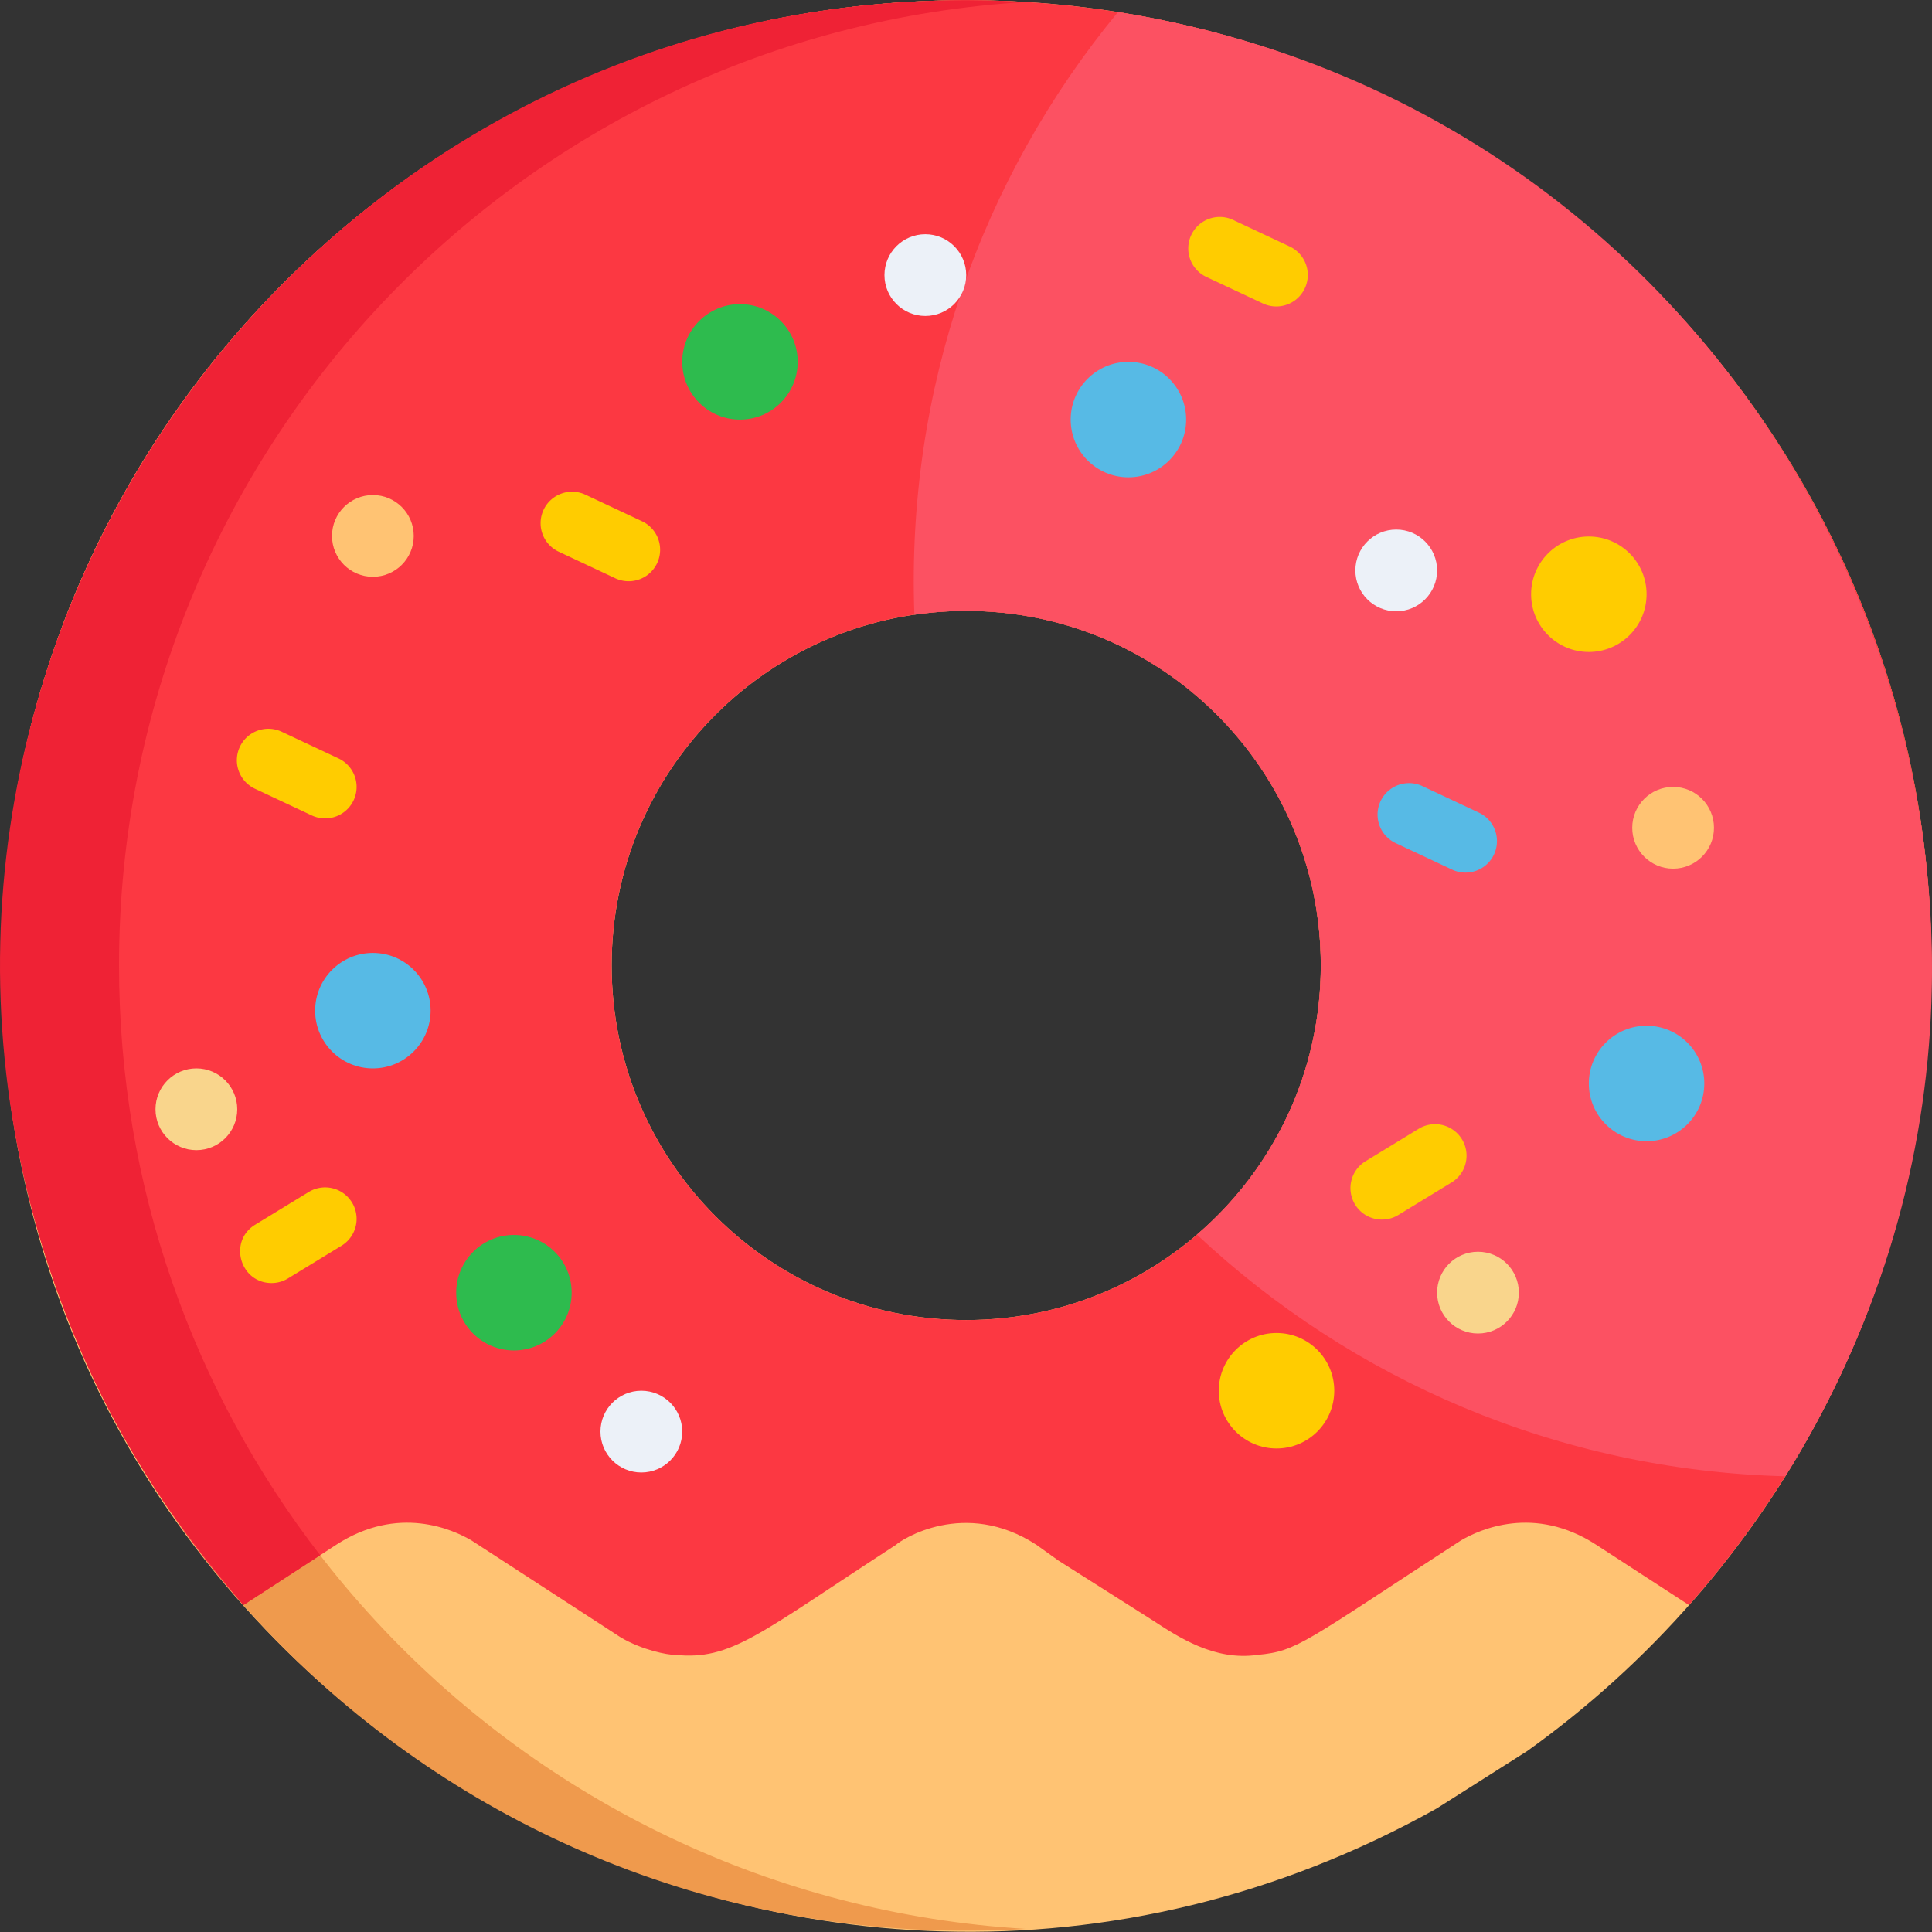
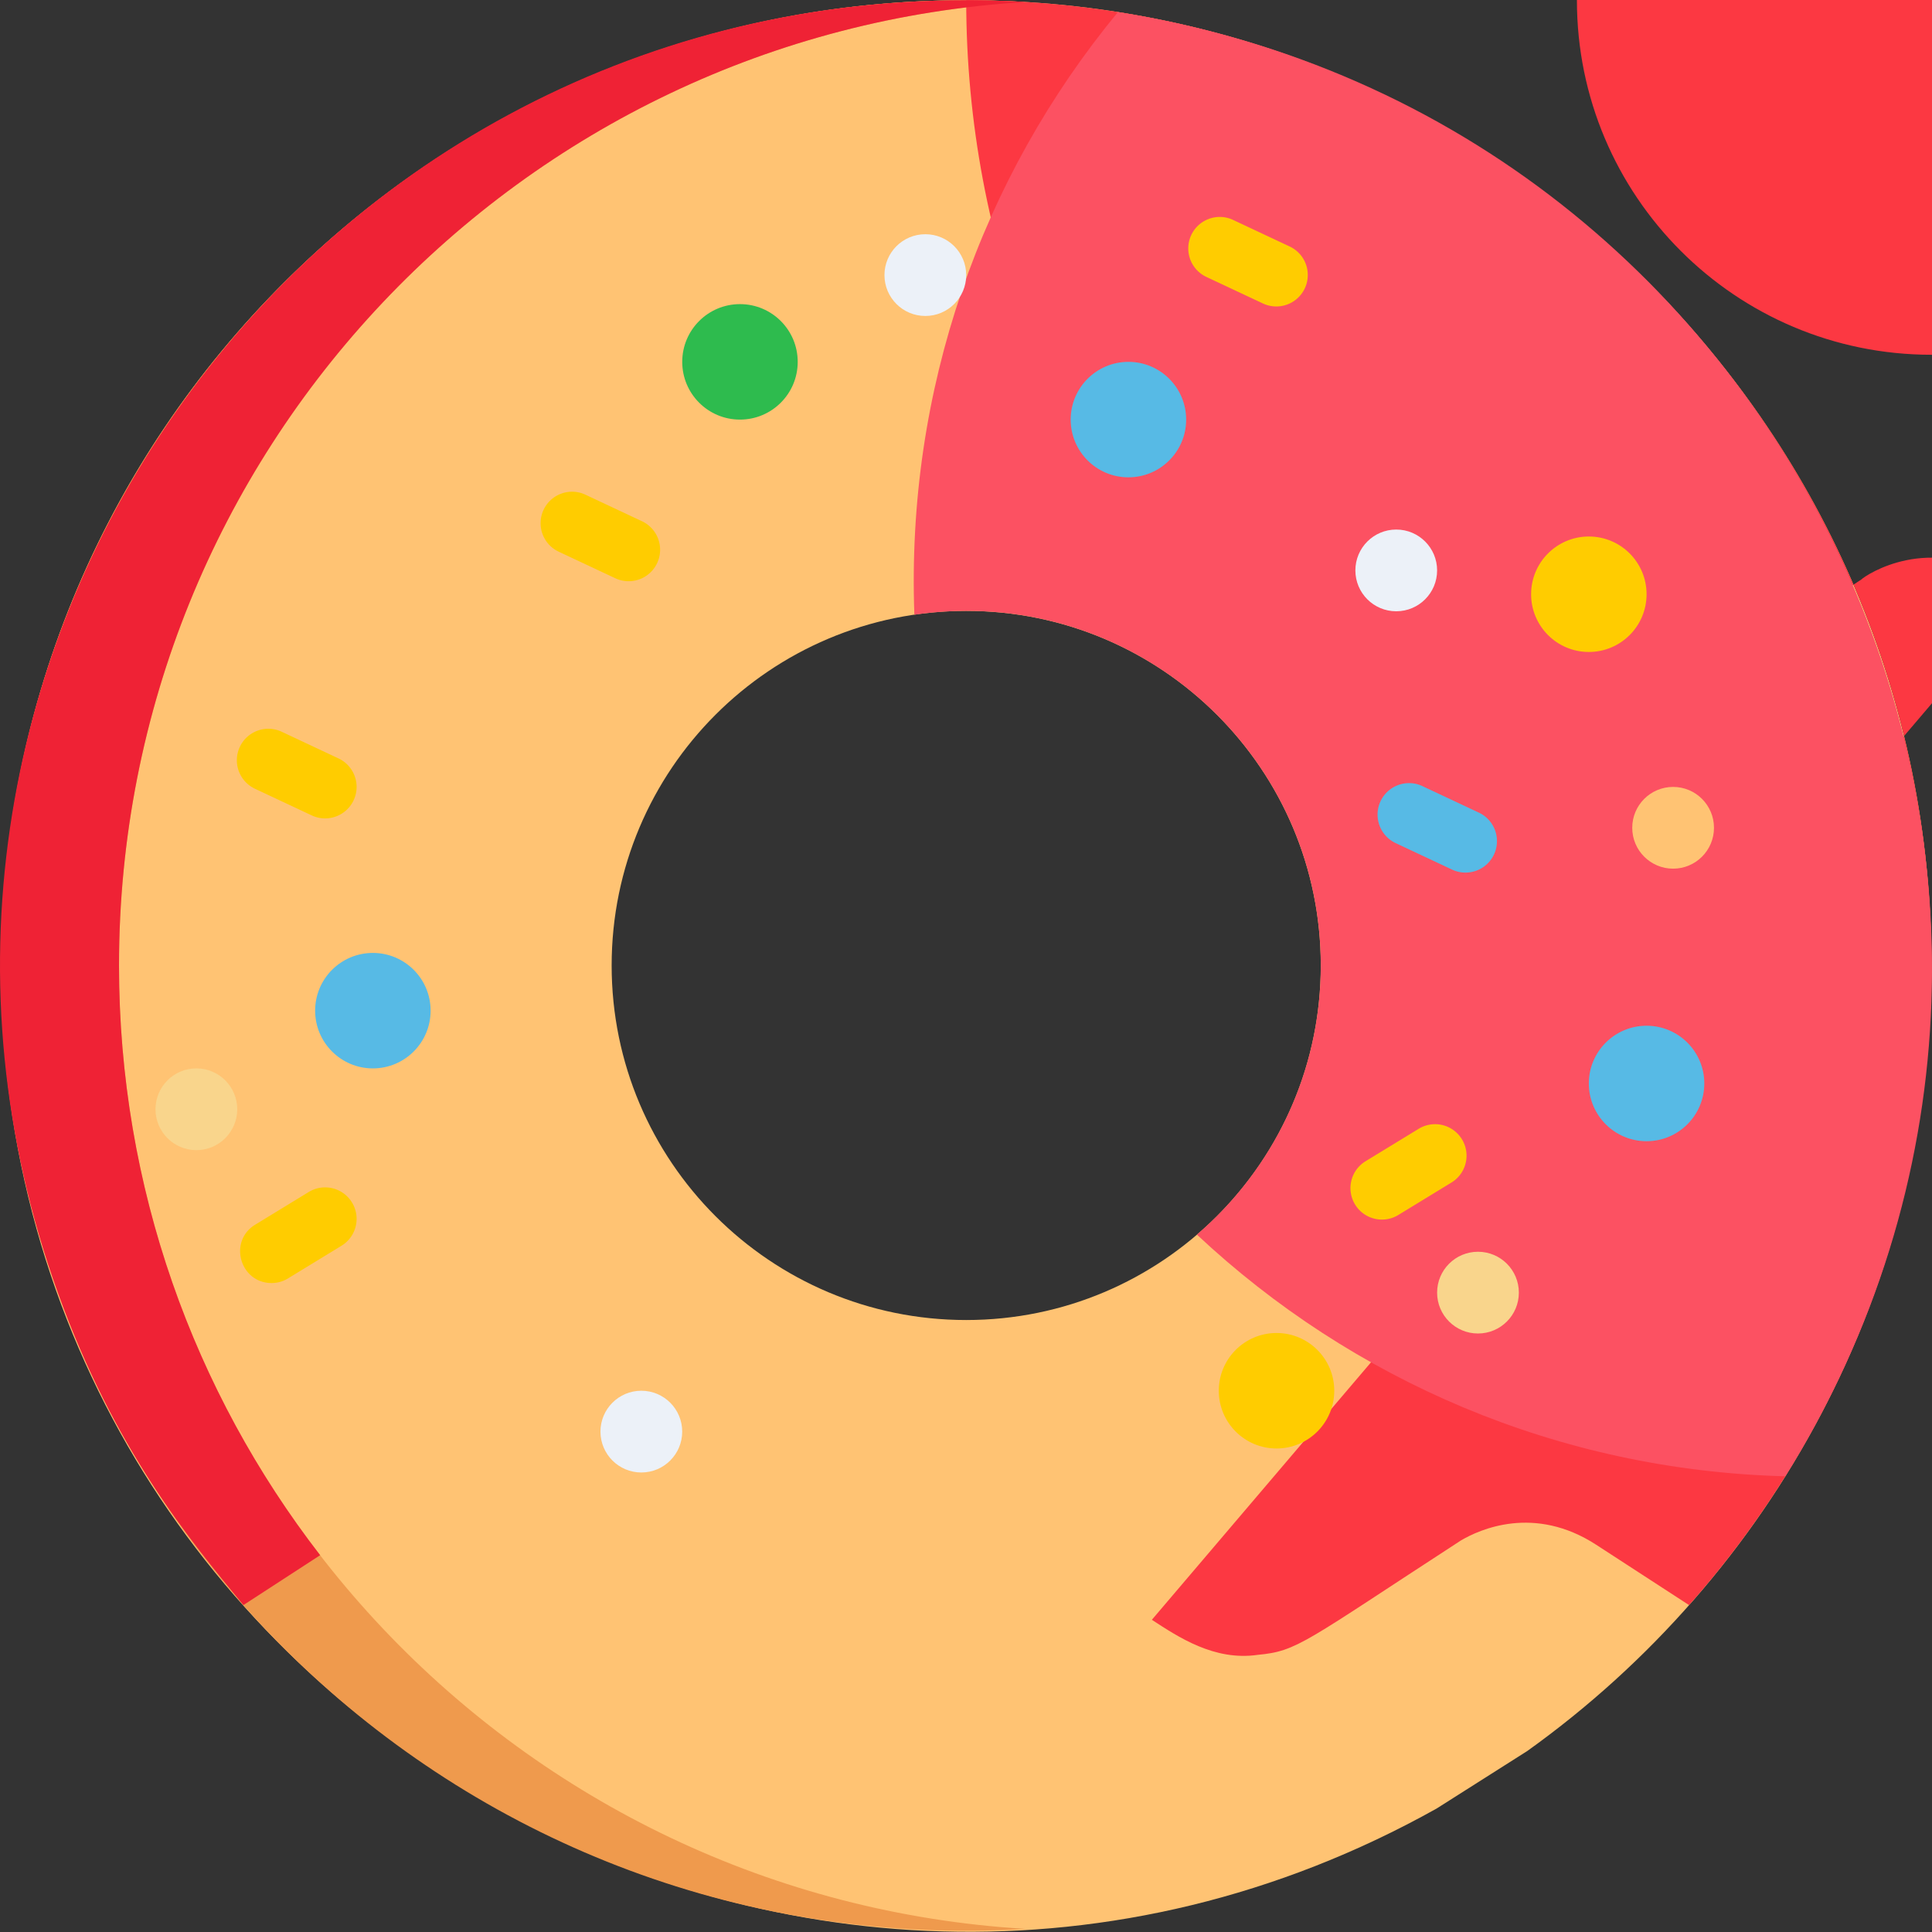
<svg xmlns="http://www.w3.org/2000/svg" viewBox="0 0 512 512">
  <rect x="0" y="0" width="512" height="512" fill="#333333" stroke="none" />
  <path d="M404.741 464.038c64.855-46.403 107.122-122.357 107.122-208.183C511.863 114.578 397.335.05 256.058.05S.253 114.577.253 255.854c0 195.673 211.028 318.154 380.455 223.434M256.058 349.82c-51.895 0-93.964-42.071-93.964-93.965s42.07-93.963 93.964-93.963 93.964 42.069 93.964 93.963-42.069 93.965-93.964 93.965z" fill="#ffc373" />
  <path d="M31.539 255.854C31.539 119.832 137.712 8.625 271.702.538 123.747-8.387.253 109.079.253 255.854c0 146.678 123.408 264.289 271.553 255.323-134.04-8.035-240.267-119.264-240.267-255.323z" fill="#ef9a4d" />
-   <path d="M305.252 429.263c6.956 4.518 16.524 10.974 28.084 9.286 10.555-.995 12.132-3.225 53.821-30.313 4.906-2.896 19.42-9.534 35.866 1.148l.002.003 24.592 15.976c39.967-45.133 64.245-104.48 64.245-169.51C511.862 114.576 397.334.048 256.057.048S.252 114.576.252 255.853c0 65.028 24.278 124.377 64.246 169.51l24.591-15.976.002-.003c16.444-10.682 30.959-4.045 35.868-1.148 26.748 17.381 17.752 11.536 39.571 25.711 5.794 3.396 12.351 4.604 14.29 4.604 15.036 1.49 21.915-5.308 58.635-29.165 1.254-1.254 18.14-12.387 37.202-.003l.002.003 5.86 4.196m-24.461-63.762c-51.895 0-93.964-42.071-93.964-93.965s42.07-93.963 93.964-93.963 93.964 42.069 93.964 93.963-42.069 93.965-93.964 93.965z" fill="#fc3842" />
+   <path d="M305.252 429.263c6.956 4.518 16.524 10.974 28.084 9.286 10.555-.995 12.132-3.225 53.821-30.313 4.906-2.896 19.42-9.534 35.866 1.148l.002.003 24.592 15.976c39.967-45.133 64.245-104.48 64.245-169.51C511.862 114.576 397.334.048 256.057.048c0 65.028 24.278 124.377 64.246 169.51l24.591-15.976.002-.003c16.444-10.682 30.959-4.045 35.868-1.148 26.748 17.381 17.752 11.536 39.571 25.711 5.794 3.396 12.351 4.604 14.29 4.604 15.036 1.49 21.915-5.308 58.635-29.165 1.254-1.254 18.14-12.387 37.202-.003l.002.003 5.86 4.196m-24.461-63.762c-51.895 0-93.964-42.071-93.964-93.965s42.07-93.963 93.964-93.963 93.964 42.069 93.964 93.963-42.069 93.965-93.964 93.965z" fill="#fc3842" />
  <path d="M317.188 327.185c41.005 38.435 95.662 62.478 155.922 64.045 96.647-154.588 3.992-359.473-176.844-388.026-36.31 44.026-56.145 100.152-53.948 159.698 57.071-8.368 107.705 35.862 107.705 92.952-.001 28.545-12.745 54.097-32.835 71.331z" fill="#fc5162" />
  <path d="M15.46 342.912c14.869 41.225 34.816 65.158 49.039 82.452l20.347-13.22c-33.413-43.221-53.307-97.428-53.307-156.289C31.538 119.833 137.711 8.627 271.7.54c-.982-.112-9.459-.49-15.642-.49C78.093.049-44.7 177.212 15.46 342.912z" fill="#ef2235" />
  <g fill="#2ebb4e">
    <circle cx="196.1" cy="95.897" r="15.301" />
-     <circle cx="136.196" cy="342.579" r="15.302" />
  </g>
  <g fill="#fc0">
    <circle cx="421.059" cy="157.48" r="15.301" />
    <circle cx="338.292" cy="368.56" r="15.302" />
  </g>
  <g fill="#57bae5">
    <circle cx="436.357" cy="287.132" r="15.301" />
    <circle cx="299.042" cy="111.196" r="15.3" />
    <circle cx="98.815" cy="267.836" r="15.301" />
  </g>
  <circle cx="370.018" cy="151.165" r="10.831" fill="#ecf1f8" />
  <circle cx="98.815" cy="142.022" r="10.832" fill="#ffc373" />
  <circle cx="52.04" cy="293.966" r="10.832" fill="#f9d58c" />
  <circle cx="245.223" cy="72.902" r="10.832" fill="#ecf1f8" />
  <circle cx="391.681" cy="342.559" r="10.832" fill="#f9d58c" />
  <circle cx="169.96" cy="379.391" r="10.832" fill="#ecf1f8" />
  <circle cx="443.392" cy="219.373" r="10.832" fill="#ffc373" />
  <path d="M384.825 230.456l-15.049-7.067a8.343 8.343 0 0 1 7.091-15.103l15.049 7.067a8.342 8.342 0 0 1-7.091 15.103z" fill="#57bae5" />
  <g fill="#fc0">
    <path d="M82.615 216.092l-15.05-7.067a8.344 8.344 0 0 1-4.006-11.097c1.959-4.17 6.928-5.959 11.097-4.006l15.05 7.067a8.342 8.342 0 0 1-7.091 15.103zM334.749 80.453l-15.05-7.066a8.343 8.343 0 0 1-4.006-11.097c1.958-4.17 6.928-5.961 11.096-4.006l15.05 7.067a8.342 8.342 0 0 1-7.09 15.102zM163.111 153.267l-15.05-7.066a8.342 8.342 0 0 1-4.006-11.096c1.959-4.169 6.927-5.959 11.096-4.005l15.05 7.065a8.342 8.342 0 0 1-7.09 15.102zM359.109 319.211a8.34 8.34 0 0 1 2.77-11.466l14.187-8.665a8.342 8.342 0 0 1 8.695 14.237l-14.186 8.664c-3.925 2.401-9.063 1.165-11.466-2.77zM71.98 340.019c-8.371 0-11.544-11.074-4.356-15.461l14.188-8.665a8.341 8.341 0 0 1 8.696 14.238l-14.188 8.664a8.29 8.29 0 0 1-4.34 1.224z" />
  </g>
</svg>